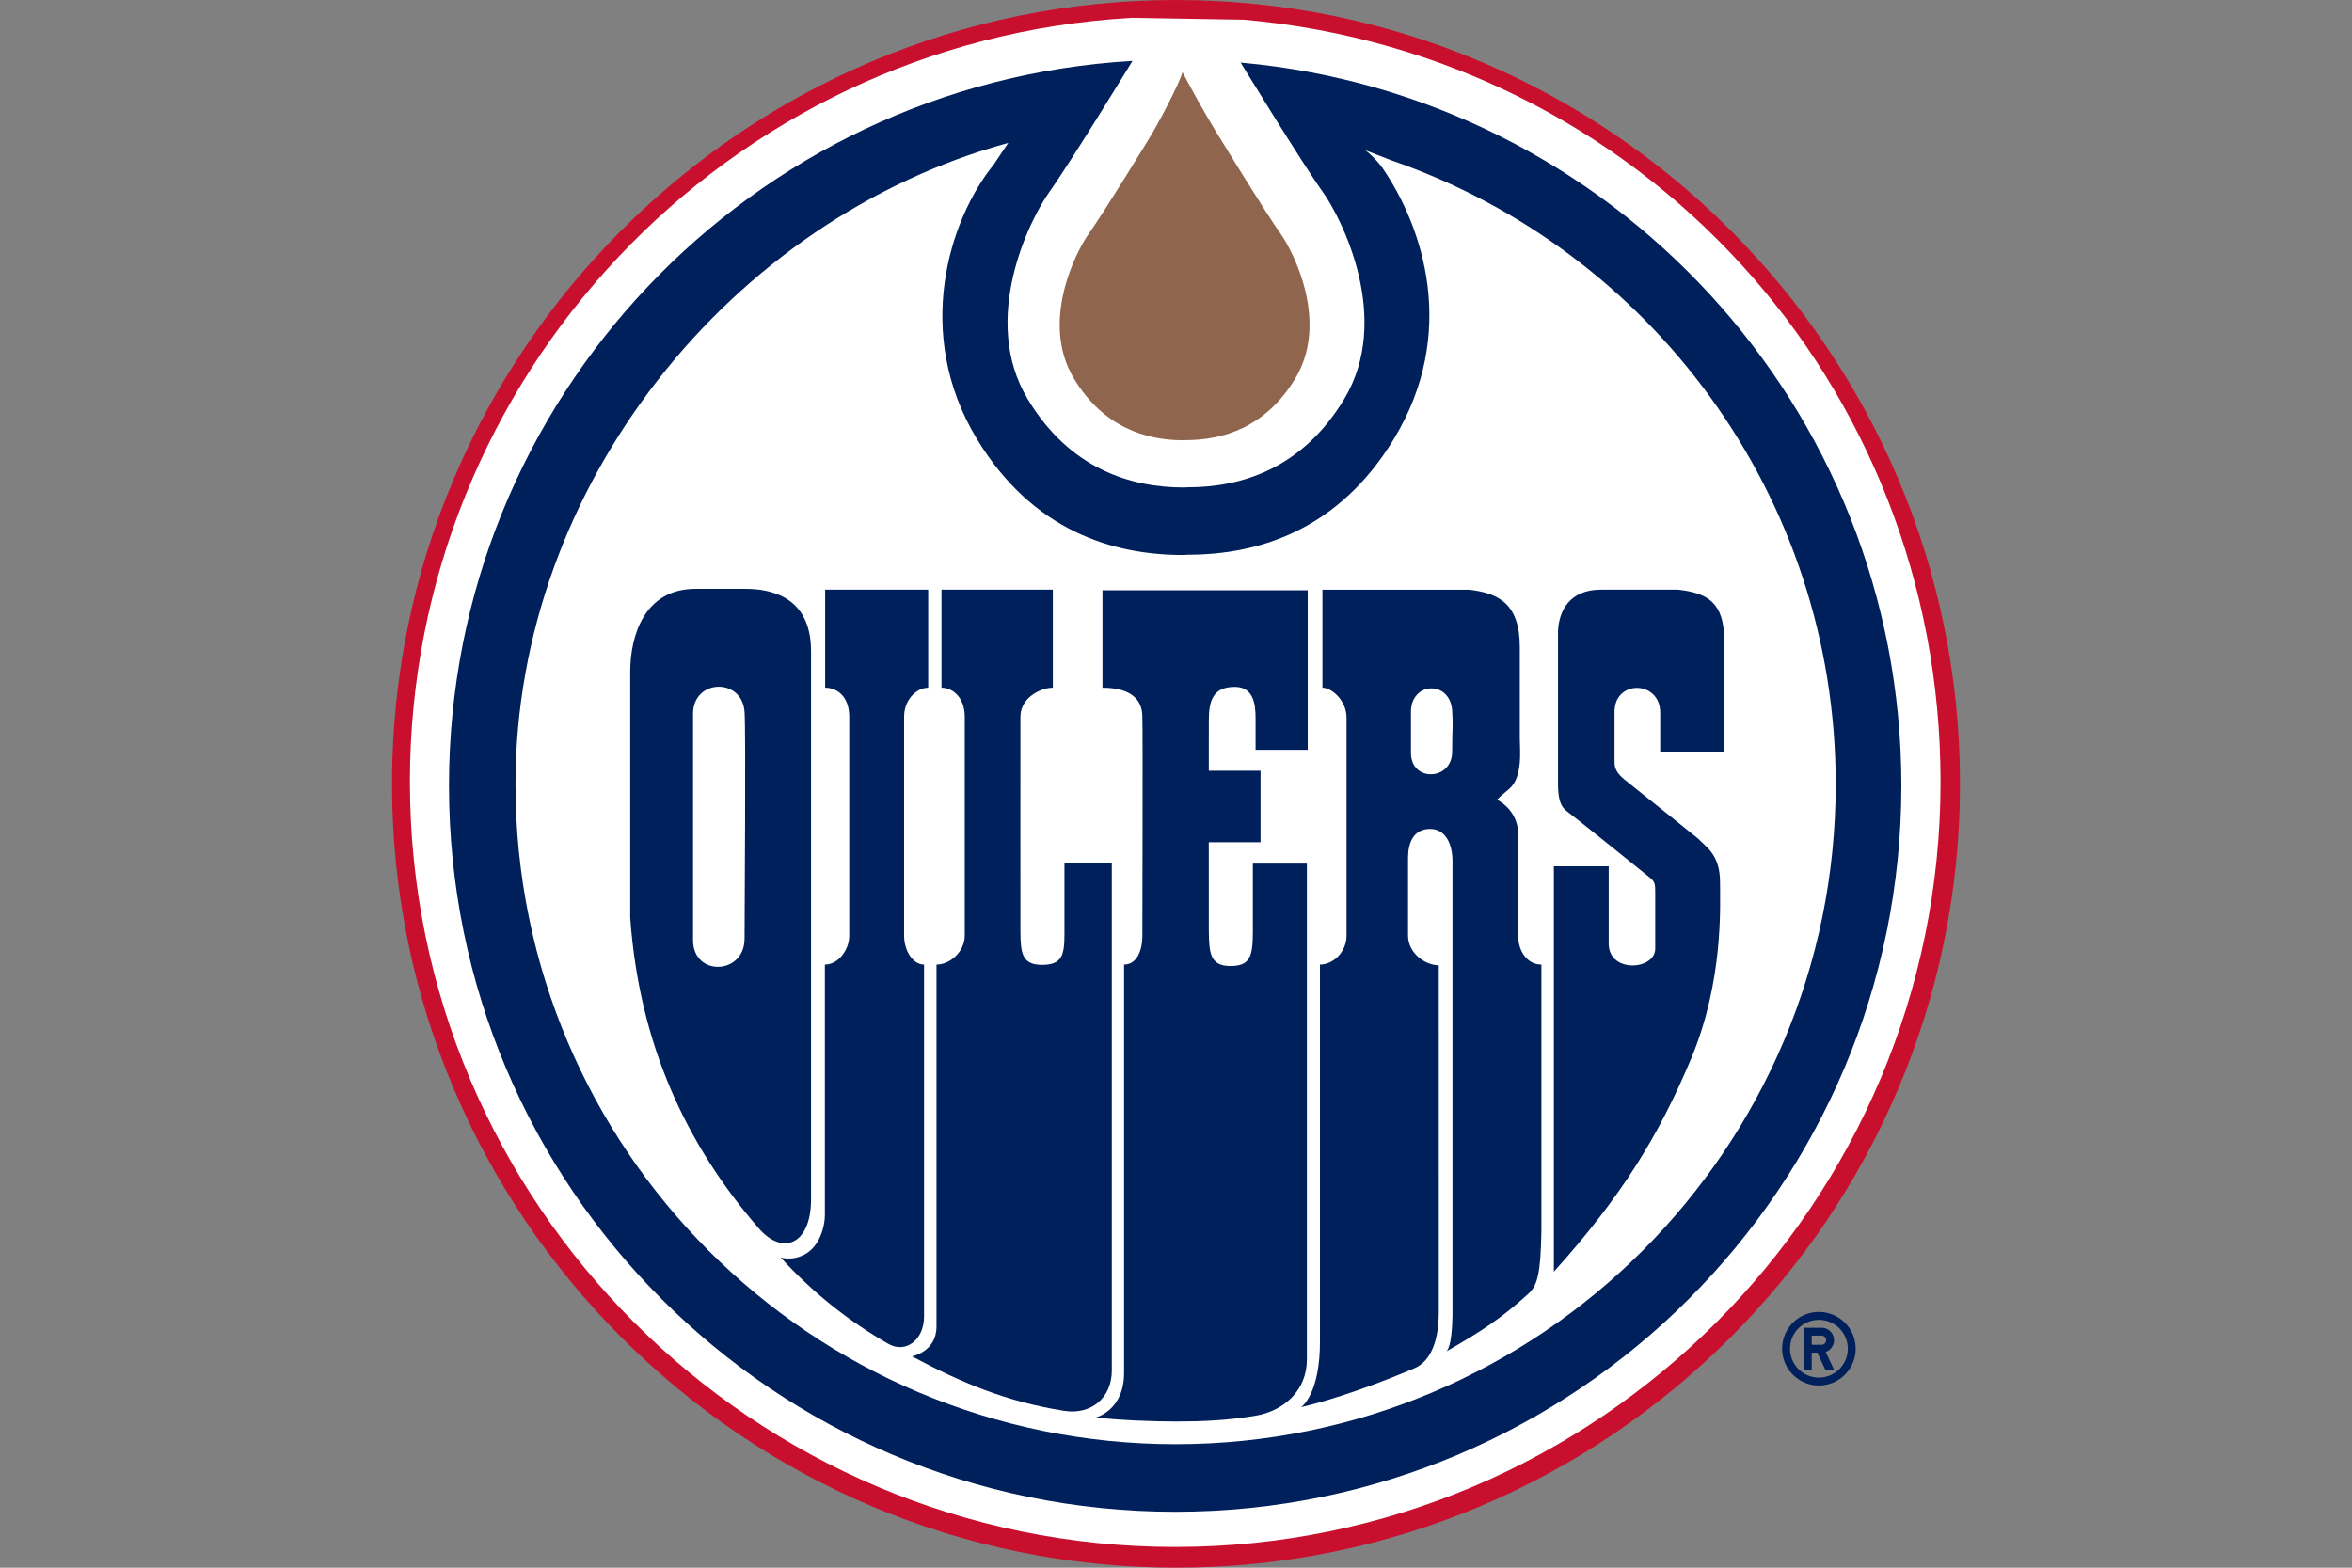
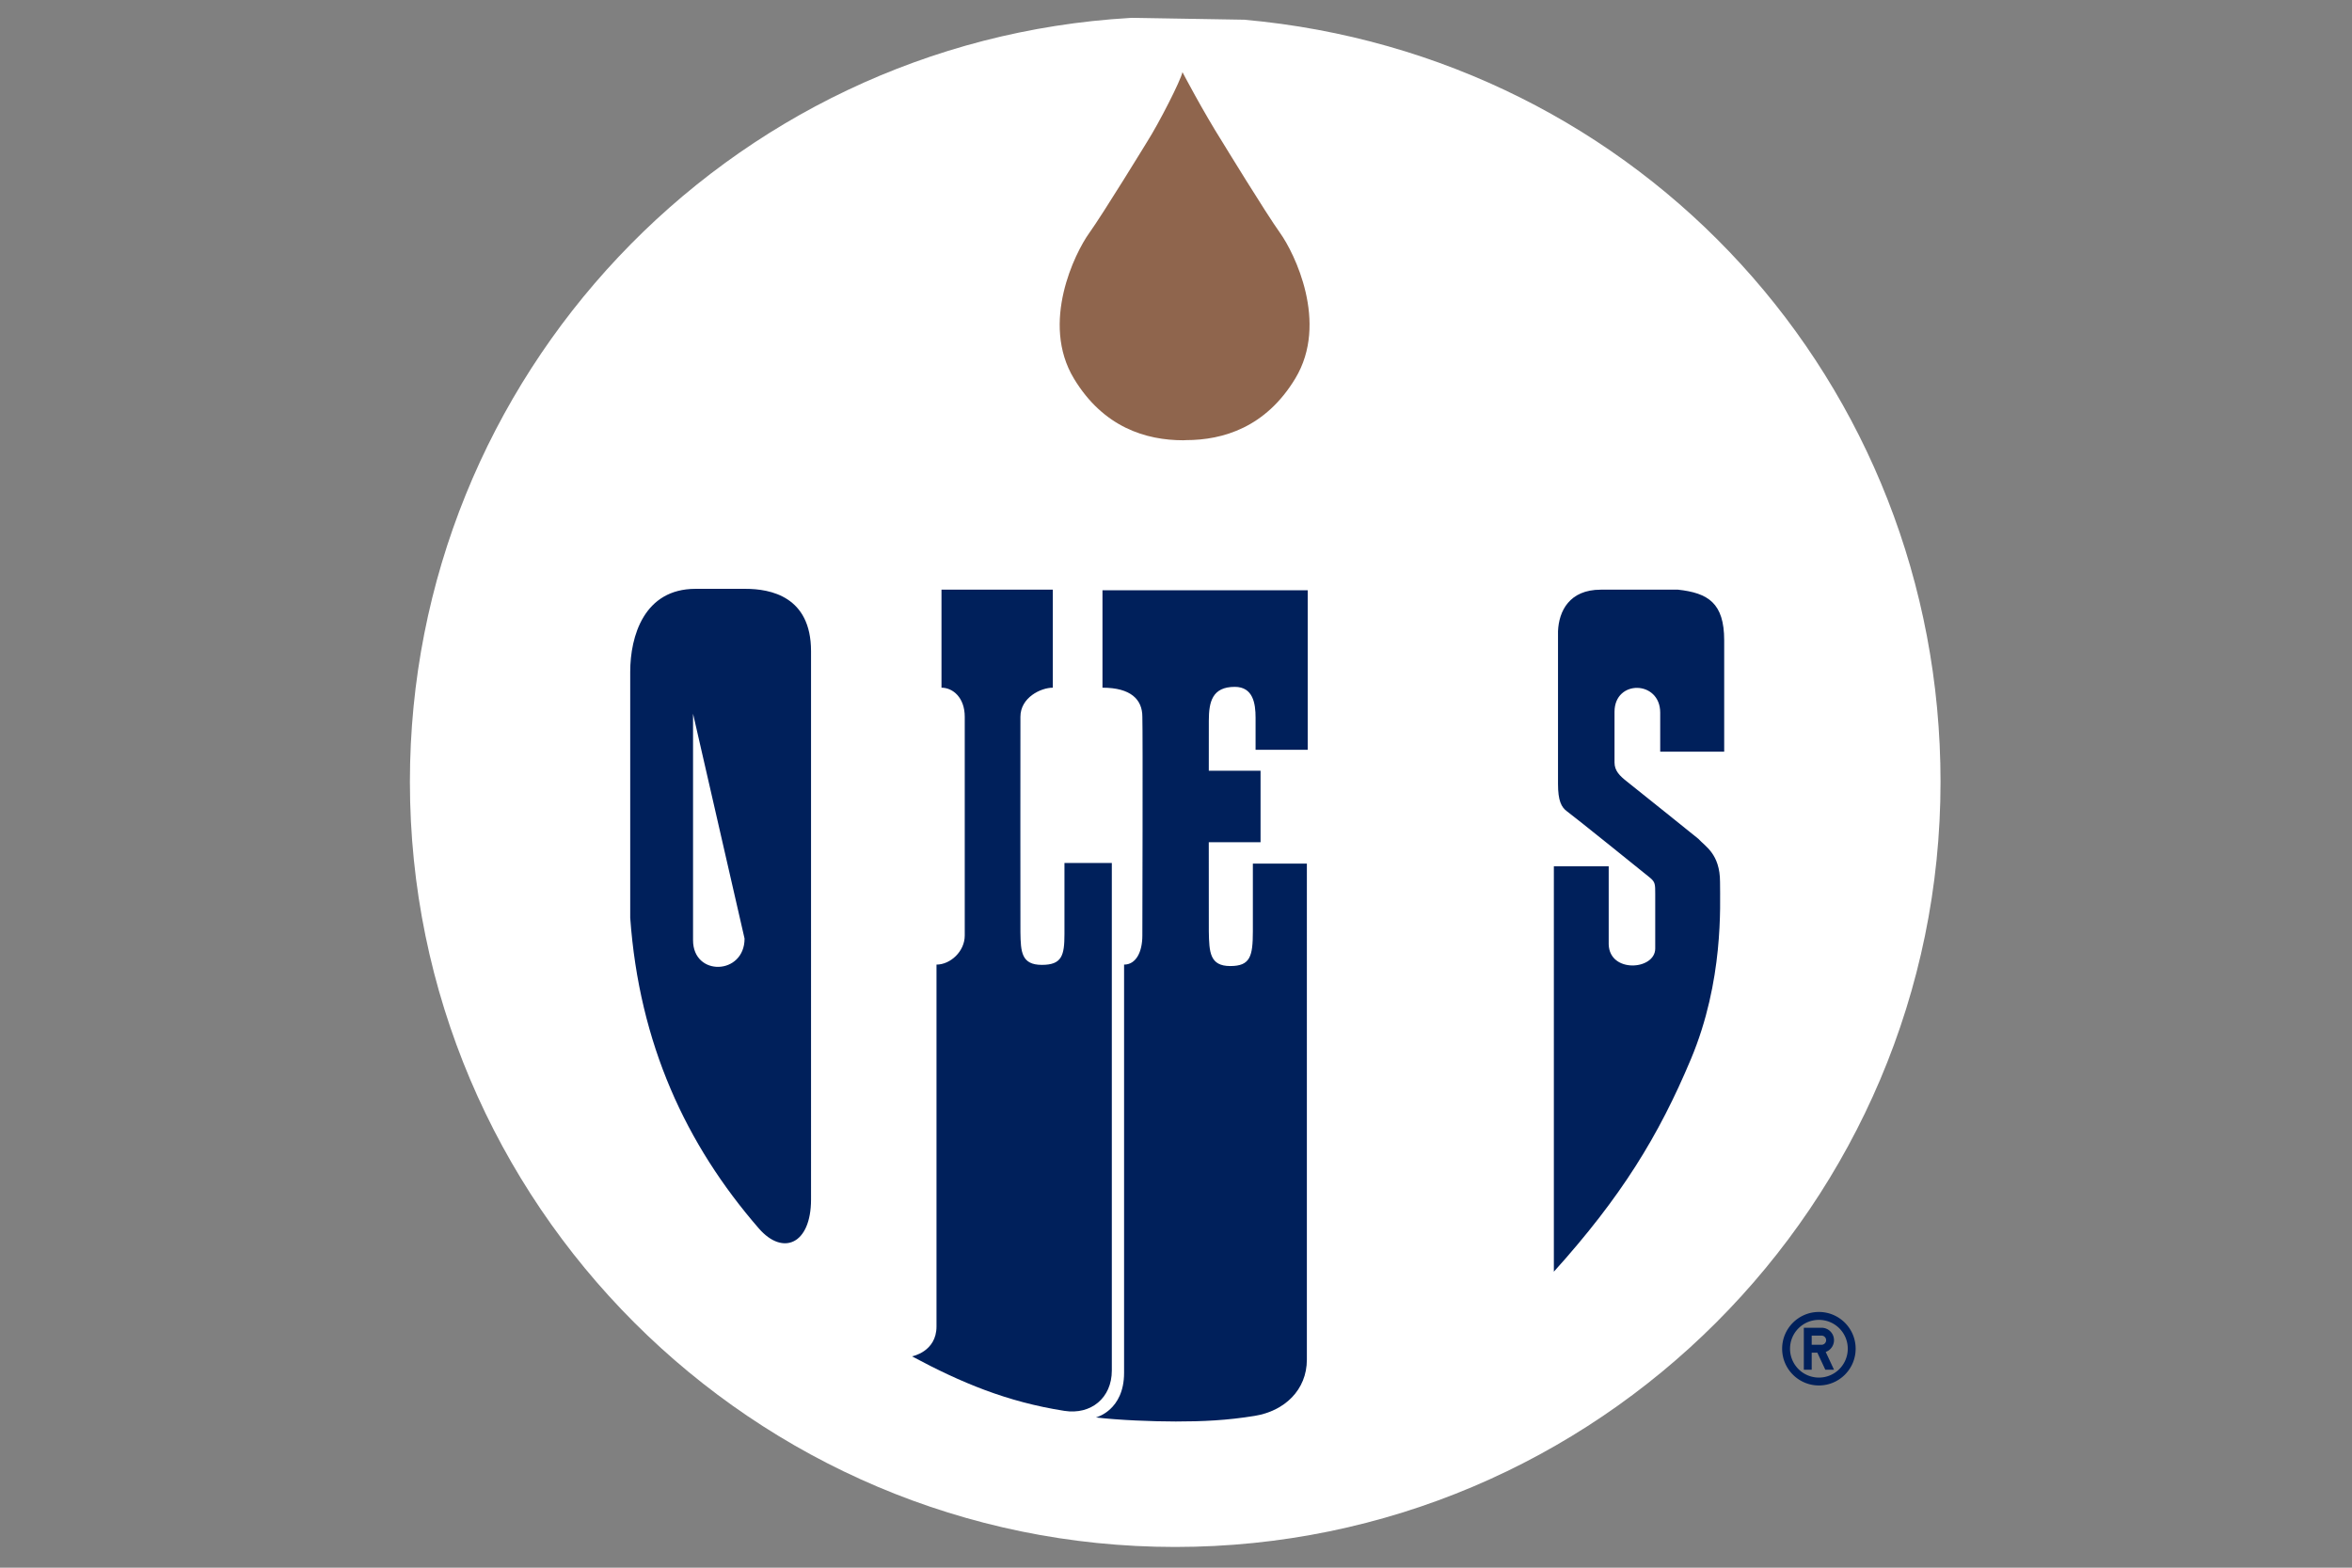
<svg xmlns="http://www.w3.org/2000/svg" viewBox="0 0 960 640" width="960" height="640" xml:space="preserve">
  <rect x="0" y="0" width="960" height="640" fill="#808080" stroke="none" />
  <path fill="#00205B" d="M742.41 535.604c-8.281 0-15.005 6.714-15.005 15.001 0 8.278 6.724 15.001 15.005 15.001 8.282 0 14.995-6.723 14.995-15 0-8.288-6.713-15.002-14.995-15.002zm0 26.784a11.772 11.772 0 0 1-11.782-11.783c0-6.51 5.265-11.774 11.782-11.774 6.51 0 11.78 5.264 11.78 11.774 0 6.512-5.27 11.783-11.78 11.783zm6.164-15.26a5.085 5.085 0 0 0-5.09-5.082h-7.228v17.123h3.213v-6.954h2.306l3.246 6.954h3.553l-3.389-7.251a5.095 5.095 0 0 0 3.39-4.79zm-5.09 1.872h-4.015v-3.747h4.015c1.033 0 1.877.839 1.877 1.875a1.878 1.878 0 0 1-1.877 1.872z" />
-   <path fill="#C8102E" d="M480 640c-176.447 0-320-143.553-320-320S303.553 0 480 0s320 143.553 320 320-143.553 320-320 320z" />
  <path fill="#FFF" d="M479.678 631.538c-172.244 0-312.37-140.126-312.37-312.37 0-165.32 129.156-302.294 294.036-311.845l.644-.04 45.866.766c162.02 14.493 284.2 148.251 284.2 311.119 0 172.244-140.132 312.37-312.376 312.37z" />
-   <path fill="#00205B" d="m506.415 25.555-.5-.774s25.432 41.608 33.882 53.412c8.16 11.401 28.487 52.226 8.817 84.787-17.201 28.469-42.054 35.948-63.759 35.948l-1.545.084c-21.705 0-46.56-7.477-63.76-35.948-19.67-32.558.658-73.383 8.82-84.787 8.446-11.802 33.882-53.41 33.882-53.41-155.596 9.014-278.996 138.049-278.996 295.9 0 163.701 132.708 296.407 296.406 296.407 163.7 0 296.408-132.706 296.408-296.406 0-154.679-118.49-281.687-269.655-295.213zm-26.58 564.036c-148.797 0-269.428-120.628-269.428-269.43 0-122.248 88.201-230.907 201.124-261.822l-5.949 8.869c-18.234 22.509-32.858 68.939-6.891 111.918 22.705 37.58 55.51 47.449 84.16 47.449l2.043-.113c28.65 0 61.455-9.872 84.158-47.451 25.966-42.976 12.022-86.015-4.854-110.56 0 0-2.885-4.078-6.956-7.129l10.605 4.114C673.43 101.91 749.265 202.18 749.265 320.16c0 148.803-120.628 269.43-269.43 269.43z" />
  <g fill="#00205B">
-     <path d="M619.642 381.813v-41.378c0-9.836-8.478-13.901-8.478-13.901s-1.016.337 4.75-4.413c5.766-4.744 4.407-16.275 4.407-20.685V264.13c0-17.647-8.646-22.044-20.857-23.4h-59.688v40.018c3.782 0 9.836 5.201 9.836 12.209v88.968c0 6.782-5.48 11.87-10.853 11.87 0 5.428-.037 148.43 0 153.179.17 22.384-7.706 27.496-7.706 27.496 14.53-3.381 32.908-10.163 46.331-15.919 7.125-3.054 9.872-12.257 9.872-22.766l-.008-141.71c-5.648 0-12.54-5.046-12.54-12.15v-31.653c0-5.765 1.92-11.868 9.045-11.868 5.817 0 9.098 5.423 9.098 13.221v180.09c.28 16.284-1.777 19.404-2.494 19.997 14.182-8.18 22.32-13.402 33.496-23.562 3.73-3.391 4.946-8.31 5.288-25.264V393.794c-5.704 0-9.499-5.368-9.499-11.981zm-26.927-74.95c0 11.949-16.82 12.49-16.82.54v-16.751c0-12.481 16.009-13.025 16.82-.546.46 7.042 0 5.904 0 16.756zM336.686 393.793v102.309c0 4.407-1.992 12.333-7.781 15.745-5.45 3.212-10.308 1.492-10.308 1.492 12.98 14.181 27.575 25.896 44.004 35.289 7.12 4.07 14.558-1.655 14.558-11.149V393.794c-4.464 0-8.141-5.511-8.141-11.87v-89.306c0-7.104 5.184-11.871 9.834-11.871v-40.018H336.8v40.018c4.972 0 9.833 3.67 9.833 11.871v89.506c0 5.454-4.349 11.67-9.948 11.67z" />
-     <path d="M304.243 240.39h-20.348c-21.028 0-26.665 19.329-26.665 33.912v100.35c3.676 51.417 22.75 92.61 52.516 126.869 9.798 11.276 21.288 6.45 21.288-11.864V265.825c0-22.385-16.617-25.436-26.79-25.436zm-.342 142.776c0 14.938-21.025 15.617-21.025.679v-92.473c0-14.243 20.099-14.927 21.025-.676.575 8.799 0 78.905 0 92.47zM382.243 393.793v147.75c0 10.348-10 12.181-10 12.181 20.01 10.73 38.776 18.595 62.199 22.251 10.852 1.696 19.363-5.265 19.363-16.454V352.304h-19.333v29.054c0 8.763-1.075 12.547-9.213 12.547-8.36 0-8.631-5.295-8.76-13.226-.057-3.391 0-84.332 0-88.061 0-7.85 8.311-11.871 13.226-11.871v-40.018H384.28v40.018c4.636 0 9.494 4.021 9.494 11.871v89.306c0 6.502-5.876 11.87-11.532 11.87z" />
+     <path d="M304.243 240.39h-20.348c-21.028 0-26.665 19.329-26.665 33.912v100.35c3.676 51.417 22.75 92.61 52.516 126.869 9.798 11.276 21.288 6.45 21.288-11.864V265.825c0-22.385-16.617-25.436-26.79-25.436zm-.342 142.776c0 14.938-21.025 15.617-21.025.679v-92.473zM382.243 393.793v147.75c0 10.348-10 12.181-10 12.181 20.01 10.73 38.776 18.595 62.199 22.251 10.852 1.696 19.363-5.265 19.363-16.454V352.304h-19.333v29.054c0 8.763-1.075 12.547-9.213 12.547-8.36 0-8.631-5.295-8.76-13.226-.057-3.391 0-84.332 0-88.061 0-7.85 8.311-11.871 13.226-11.871v-40.018H384.28v40.018c4.636 0 9.494 4.021 9.494 11.871v89.306c0 6.502-5.876 11.87-11.532 11.87z" />
    <path d="M458.808 393.793v166.658c0 15.432-11.506 18.216-11.506 18.216 9.212 1.093 23.032 1.65 32.615 1.65 10.95 0 20.832-.44 32.246-2.3 11.993-1.95 21.255-10.443 21.255-22.99V352.559h-22.045s.01 14.785 0 27.67c-.007 10.214-1.077 14.156-9.212 14.156-8.37 0-8.624-5.622-8.764-14.156-.02-1.389-.026-21.148-.02-36.403h21.135V314.66h-21.125l.01-20.435c0-7.798 1.443-13.818 10.6-13.818 7.463 0 8.48 6.782 8.48 12.548v13.14h21.281V240.98H449.99v39.766c11.562 0 16.278 4.804 16.278 11.87.233 6.102 0 89.307 0 89.307 0 6.782-2.627 11.87-7.46 11.87zM653.39 240.729h31.537c12.21 1.355 18.825 5.41 18.825 20.688v45.445h-26.115V290.92c0-13.224-18.65-13.582-18.65-.34v20.689c0 3.392 2.104 5.46 5.084 7.798 4.75 3.734 29.168 23.401 29.168 23.401 2.712 3.053 8.817 6.107 8.817 17.64 0 9.493 1.527 40.283-11.871 72.233-13.227 31.54-28.487 56.299-55.957 86.824V353.663h22.384v31.877c.337 11.874 18.99 10.516 18.99 1.696v-22.384c0-3.729 0-4.744-2.032-6.445-2.038-1.695-31.544-25.433-33.916-27.129-2.375-1.695-3.731-4.407-3.731-11.189v-62.402c.34-8.14 4.579-16.958 17.467-16.958z" />
  </g>
  <path fill="#8F654D" d="M498.976 58.045s17.63 28.853 23.541 37.116c5.715 7.982 19.943 36.56 6.174 59.348-12.04 19.933-29.437 25.168-44.63 25.168l-1.082.058c-15.193 0-32.59-5.234-44.63-25.161-13.769-22.79.459-51.37 6.172-59.352 5.913-8.262 23.717-37.388 23.717-37.388 4.75-7.462 13.714-25 14.394-28.39 0 0 8.207 15.715 16.344 28.601z" />
</svg>